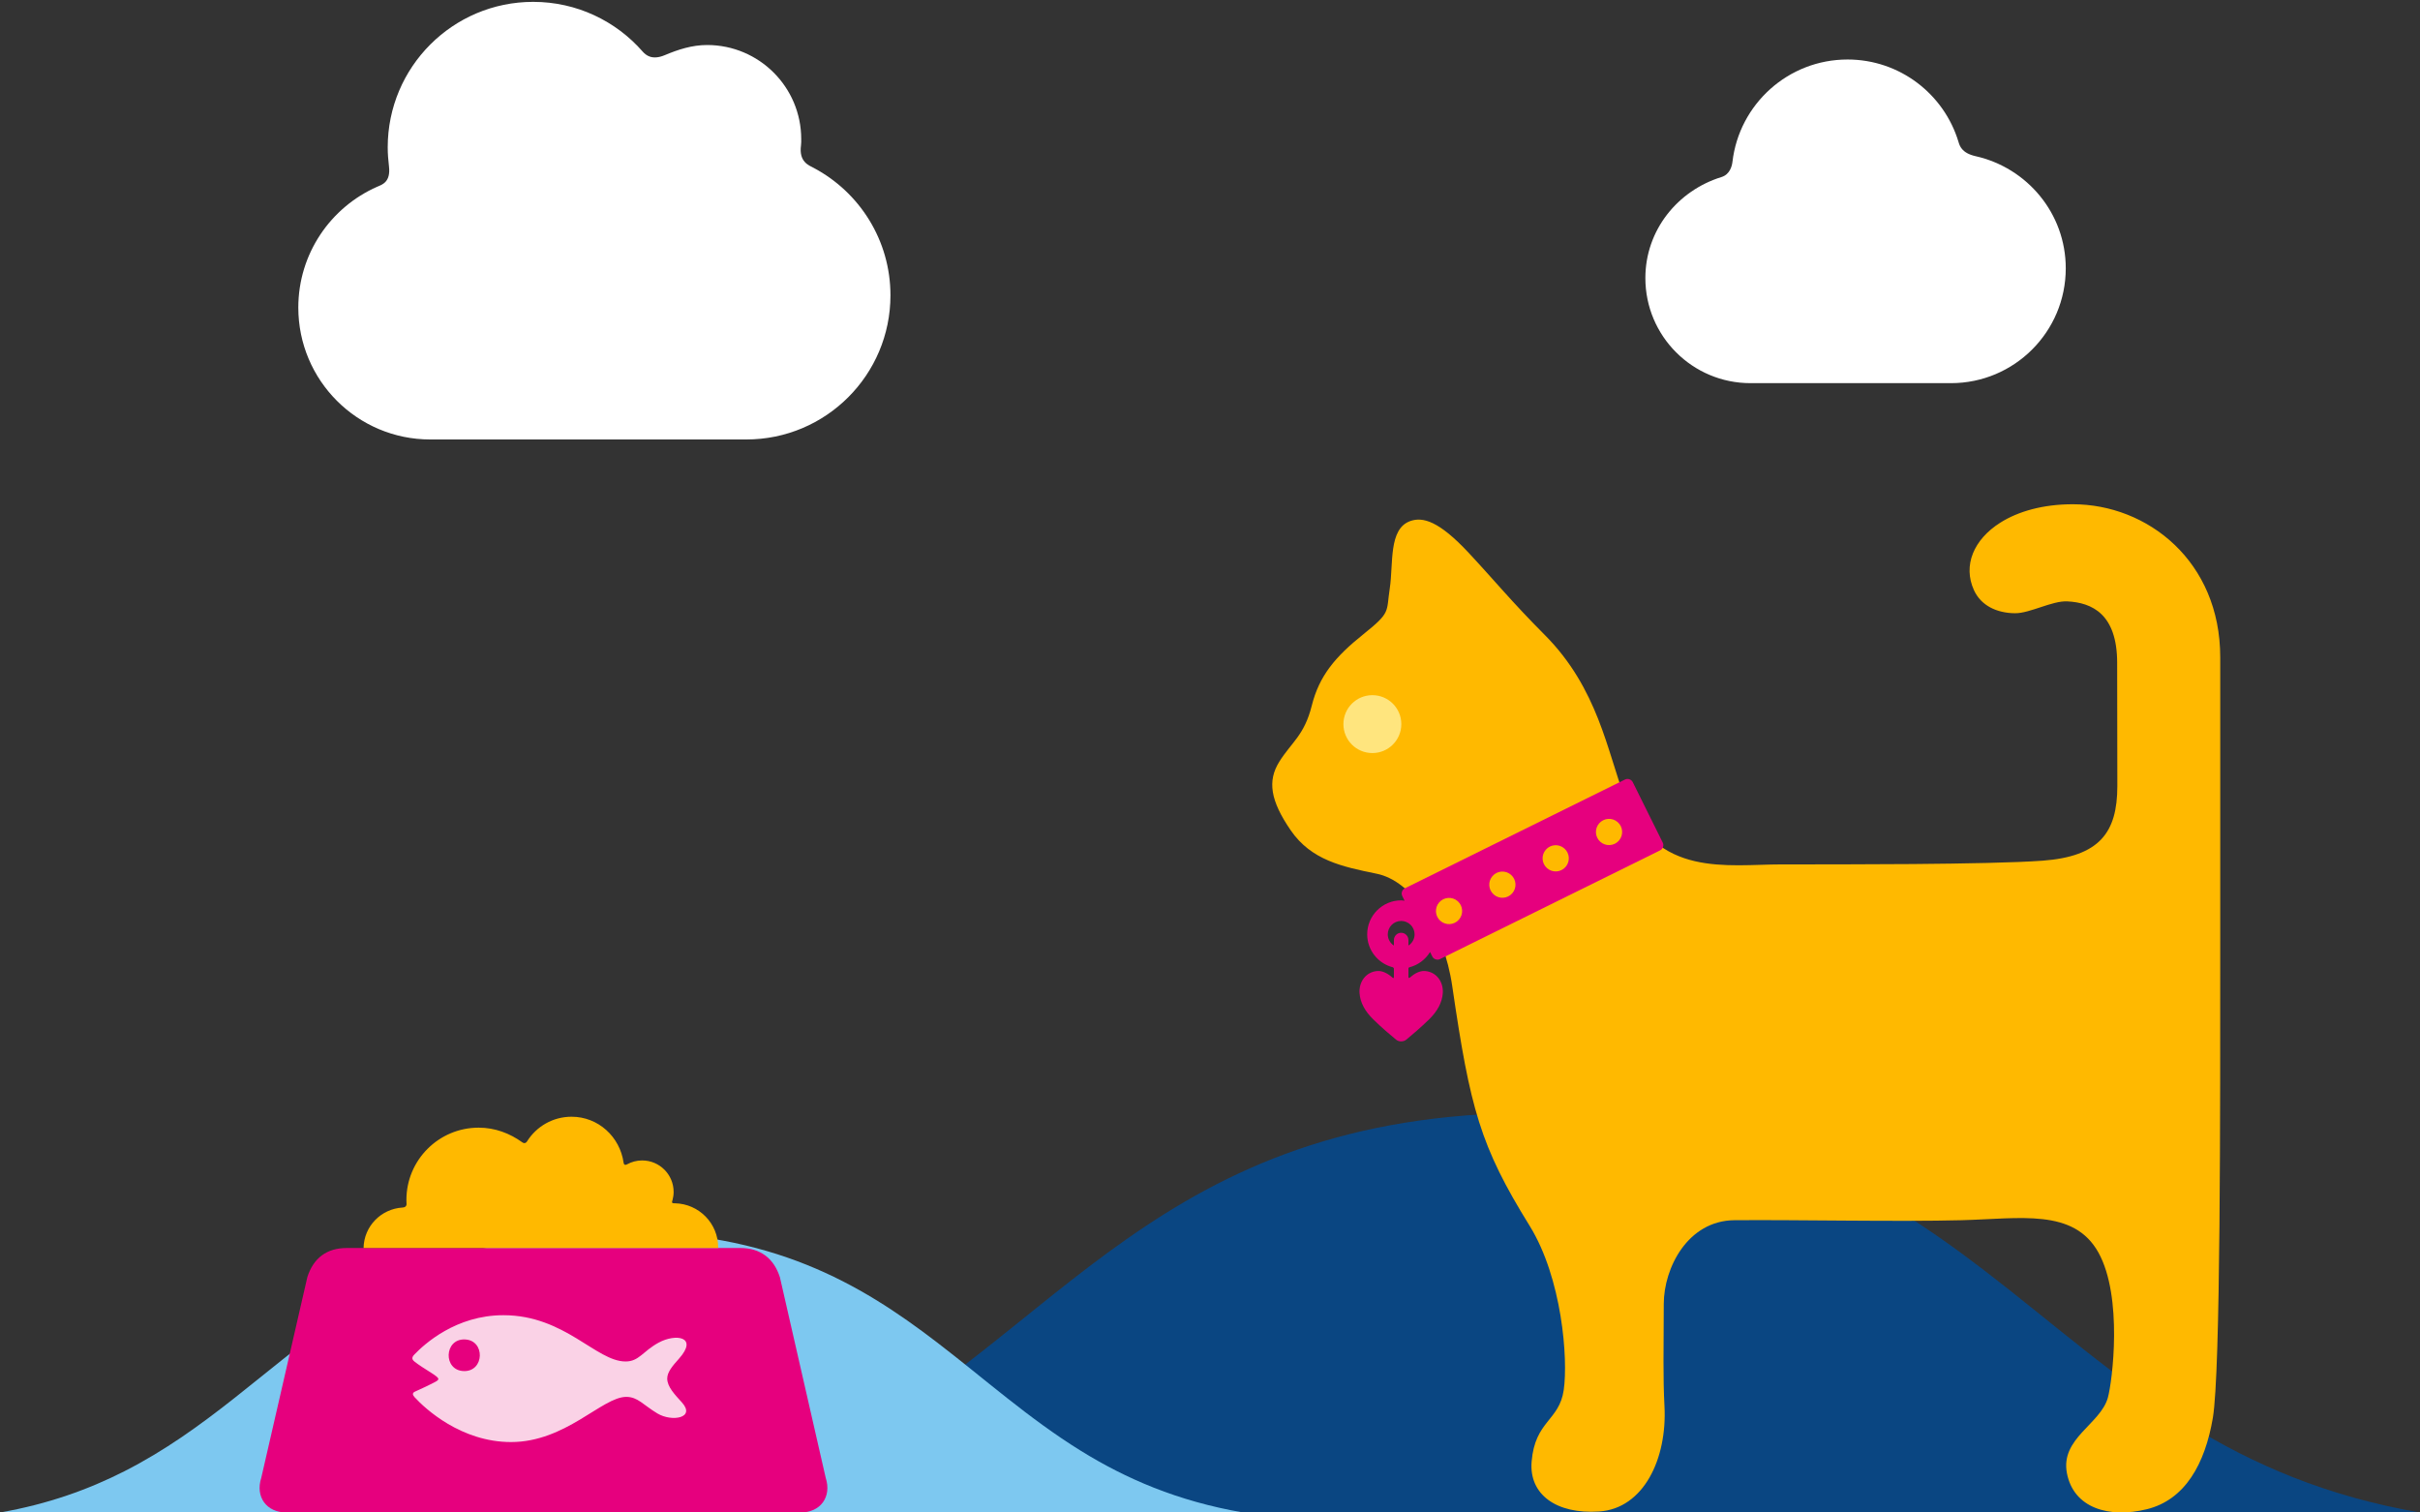
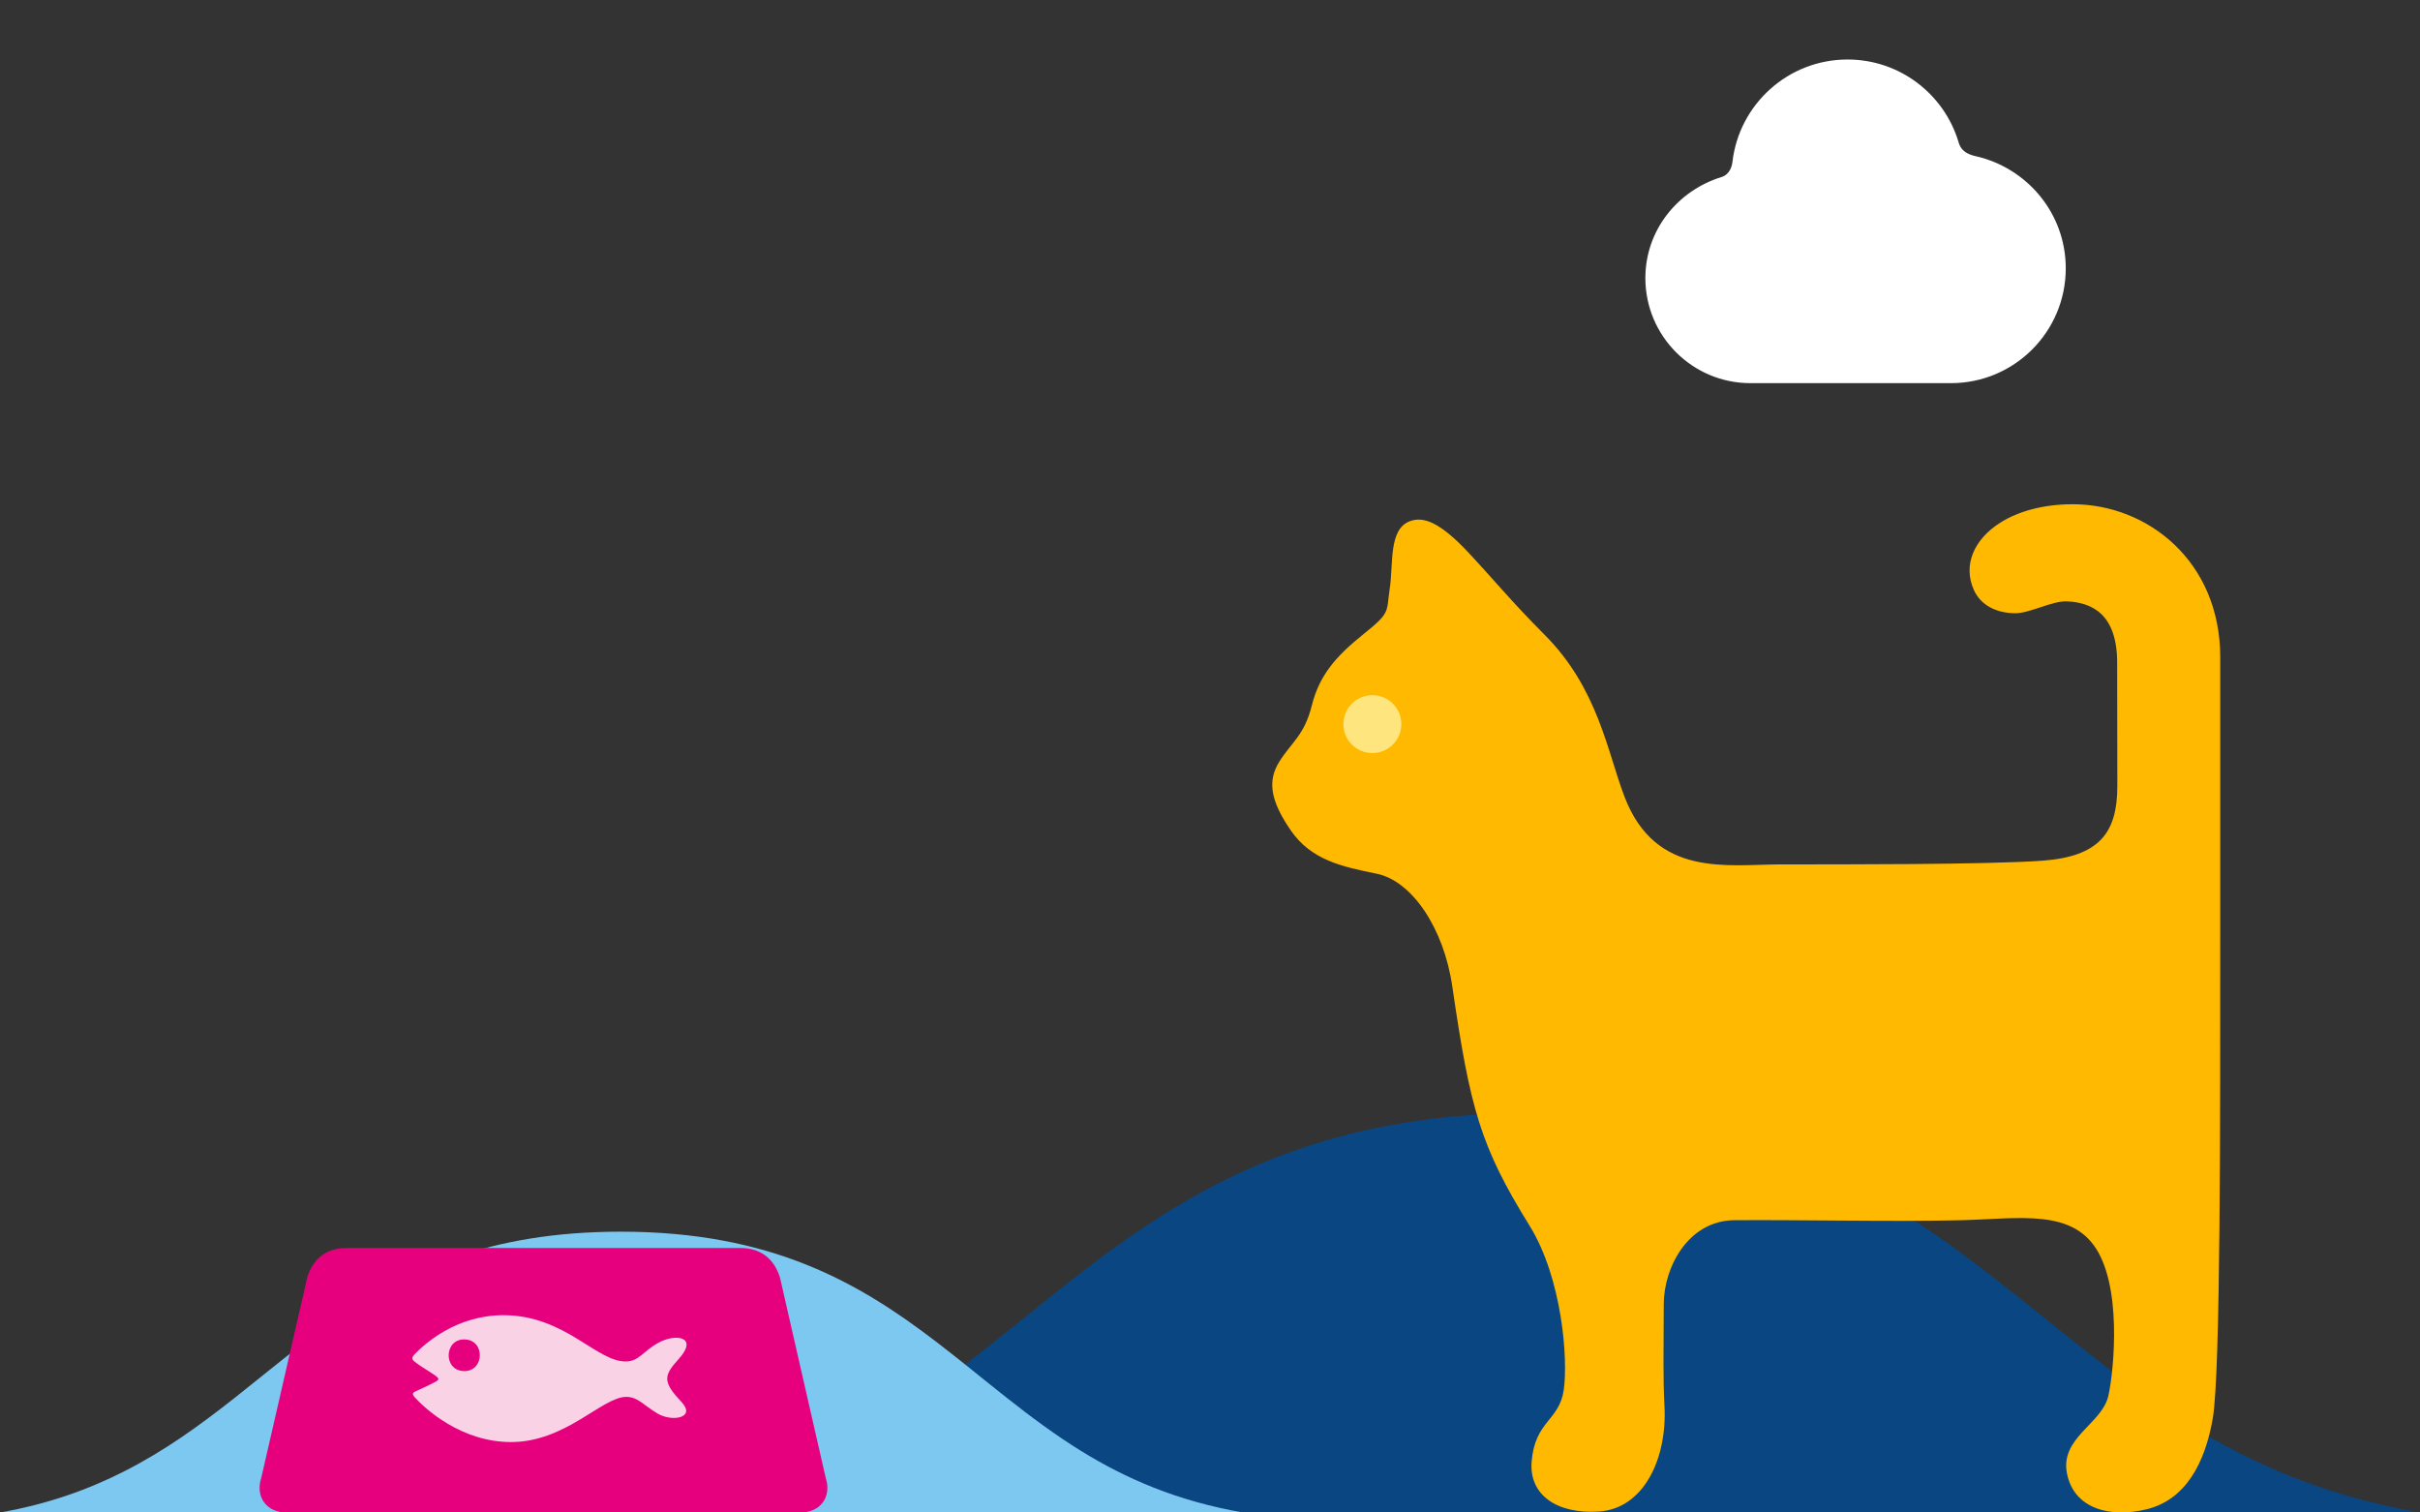
<svg xmlns="http://www.w3.org/2000/svg" version="1.1" id="Lager_1" x="0px" y="0px" viewBox="0 0 1280 800" enable-background="new 0 0 1280 800" xml:space="preserve">
  <rect x="0" y="0" width="1280" height="800" fill="#333333" stroke="none" />
  <g>
    <path fill="#0A4682" d="M1157.743,753.54c-39.529-24.51-72.531-54.273-108.404-81.734   c-58.289-44.629-124.133-83.193-237.844-83.193c-199.221,0-251.538,118.281-373.658,180.328   c-26.985,13.715-57.356,24.697-93.474,31.045h20.16h915.338C1230.511,791.464,1191.614,774.521,1157.743,753.54z" />
    <path fill="#7DC8F0" d="M571.646,767.349c-27.779-17.218-50.965-38.131-76.17-57.424c-40.958-31.359-87.218-58.453-167.12-58.453   c-139.978,0-176.737,83.102-262.544,126.705c-18.957,9.633-40.299,17.35-65.676,21.809h14.164H657.45   C622.774,794.003,595.443,782.089,571.646,767.349z" />
  </g>
  <path fill="#FFFFFF" d="M1035.878,74.995c-7.619-25.184-30.994-43.522-58.663-43.522c-31.424,0-57.313,23.649-60.873,54.115  c-0.26,2.233-1.35,6.687-5.829,8.062c-23.098,7.121-40.236,28.048-40.236,53.428c0,30.698,24.884,55.583,55.591,55.583  c23.14,0,81.963,0,106.027,0c33.544,0,60.735-27.191,60.735-60.735c0-29.074-20.465-53.204-47.709-59.325  C1037.572,80.948,1036.515,77.097,1035.878,74.995z" />
-   <path fill="#FFFFFF" d="M423.668,76.889c0.149-1.085,0.121-2.2,0.121-3.319c0-27.475-22.291-49.759-49.78-49.759  c-8.069,0-15.441,2.446-22.406,5.371c-6.767,2.833-10.022-0.008-11.748-1.979c-14.099-16.066-34.777-26.217-57.832-26.217  c-42.497,0-76.95,34.458-76.95,76.957c0,3.4,0.279,6.743,0.667,10.039c1,8.46-3.74,9.695-6.243,10.798  c-24.559,10.808-41.713,35.354-41.713,63.909c0,38.534,31.238,69.763,69.786,69.763c38.54,0,125.057,0,167.164,0  c42.121,0,76.251-34.143,76.251-76.24c0-29.231-16.458-54.616-40.61-67.411C427.797,87.437,422.47,85.612,423.668,76.889z" />
  <g>
    <path fill="#FFB900" d="M942.394,457.206c-28.635,0-66.661,7.307-83.181-35.857c-9.07-23.717-13.954-57.219-42.184-85.548   c-17.593-17.65-26.764-29-40.24-43.431c-15.726-16.845-24.246-19.096-30.839-16.771c-11.638,4.092-8.897,22.695-10.854,35.535   c-1.971,12.826,0.768,12.549-14.042,24.393c-14.795,11.84-23.258,21.892-27.215,37.677c-3.941,15.798-10.782,19.432-17.171,29.67   c-6.334,10.107-4.826,20.51,6.027,36.303c10.868,15.797,27.129,19.229,45.488,22.968c18.65,3.808,35.476,28.8,39.951,59.478   c9.449,64.651,14.754,84.517,40.896,126.688c17.215,27.778,20.446,70.549,18.068,86.916c-2.375,16.377-15.156,16.174-16.982,37.837   c-1.449,17.362,13.026,27.927,35.678,26.419c23.591-1.559,36.04-27.895,34.59-55.654c-0.825-15.636-0.42-29.684-0.377-54.146   c0.029-19.02,12.666-44.067,37.373-44.278c33.576-0.281,86.629,0.863,120.11,0c31.077-0.788,59.393-6.385,72.435,17.129   c13.02,23.454,7.354,68.26,4.971,76.76c-3.941,14.05-25.186,21.484-21.65,39.93c3.552,18.434,22.2,24.004,42.329,19.036   c20.128-4.979,30.699-23.876,34.852-48.278c4.124-24.418,3.913-161.839,3.913-252.479V347.655   c0-50.852-38.489-80.944-77.971-80.944c-15.809,0-28.932,3.785-38.351,9.74c-14.101,8.906-19.883,22.645-13.955,35.669   c3.725,8.206,12.071,12.145,21.694,12.238c7.889,0.082,19.642-6.659,27.662-6.272c13.117,0.649,26.404,6.696,26.404,32.522   c0,23.056,0.094,40.465,0.094,65.146c0,24.68-9.472,37.247-39.496,39.486C1051.896,457.363,971.984,457.206,942.394,457.206" />
    <path fill="#FFE57E" d="M741.196,383.012c0,8.457-6.854,15.308-15.317,15.308s-15.316-6.851-15.316-15.308   c0-8.464,6.854-15.319,15.316-15.319S741.196,374.548,741.196,383.012" />
-     <path fill="#E6007E" d="M878.067,449.786c1.52-0.748,2.159-2.607,1.391-4.127l-15.84-31.932c-0.768-1.521-2.622-2.145-4.144-1.398   l-116.364,57.5c-1.521,0.752-2.16,2.614-1.407,4.128l1.217,2.457c-0.594-0.058-1.186-0.187-1.811-0.187   c-9.911,0-17.969,8.067-17.969,17.979c0,8.376,5.768,15.426,13.536,17.412c0.187,0.045,0.593,0.386,0.593,0.77v4.461   c0,0.666-0.436,0.513-0.681,0.299c-2.247-2.057-5.204-3.744-7.971-3.558c-6.072,0.403-9.927,5.646-9.521,11.698   c0.348,5.08,2.941,9.638,7.188,13.834c4.26,4.177,9.202,8.398,12.172,10.826c1.466,1.189,3.885,1.168,5.391-0.057   c2.973-2.438,7.869-6.625,12.101-10.77c4.247-4.196,6.841-8.754,7.188-13.834c0.404-6.053-3.464-11.295-9.521-11.698   c-2.709-0.183-5.578,1.419-7.811,3.407c-0.304,0.268-0.854,0.554-0.854-0.255v-4.388c0-0.566,0.36-0.686,0.534-0.723   c4.595-1.167,8.478-4.127,10.912-8.08l1.16,2.334c0.753,1.518,2.607,2.144,4.13,1.399L878.067,449.786 M748.211,494.206   c0,2.492-1.305,4.676-3.26,5.938v-2.928c0-2.123-1.726-3.841-3.842-3.841c-2.114,0-3.84,1.718-3.84,3.841v2.928   c-1.942-1.266-3.246-3.452-3.246-5.938c0-3.91,3.174-7.088,7.086-7.088C745.022,487.118,748.211,490.296,748.211,494.206" />
    <path fill="#FFB900" d="M771.005,476.65c2.884,2.53,3.174,6.915,0.639,9.792c-2.522,2.875-6.899,3.162-9.782,0.638   c-2.884-2.534-3.159-6.911-0.638-9.792C763.76,474.407,768.135,474.122,771.005,476.65" />
-     <path fill="#FFB900" d="M799.22,462.72c2.883,2.527,3.173,6.908,0.638,9.785c-2.522,2.882-6.912,3.162-9.782,0.636   c-2.884-2.528-3.172-6.904-0.638-9.782C791.959,460.474,796.35,460.183,799.22,462.72" />
-     <path fill="#FFB900" d="M827.435,448.787c2.87,2.53,3.157,6.905,0.624,9.782c-2.523,2.882-6.899,3.164-9.783,0.637   c-2.884-2.534-3.159-6.905-0.638-9.787C820.174,446.54,824.551,446.25,827.435,448.787" />
    <path fill="#FFB900" d="M855.634,434.849c2.884,2.53,3.173,6.91,0.638,9.788c-2.521,2.879-6.911,3.163-9.796,0.636   c-2.868-2.527-3.16-6.904-0.622-9.786C848.373,432.603,852.764,432.313,855.634,434.849" />
  </g>
  <g>
    <path fill="#E6007E" d="M306.752,660.104c-10.609,0-27.963,0-38.572,0h-84.734c-10.607,0-17.615,5.26-20.873,15.357   l-24.381,106.201c-3.26,10.094,2.752,18.352,13.361,18.352H268.18c10.609,0,27.963,0,38.572,0h116.624   c10.611,0,16.624-8.258,13.362-18.352l-24.229-106.1c-3.262-10.098-10.416-15.459-21.022-15.459H306.752z" />
    <path fill="#FAD2E6" d="M347.725,747.624c-7.488-4.484-10.336-8.771-16.469-8.771c-12.771,0-31.92,23.896-60.961,23.896   c-26.402,0-45.426-17.619-51.045-23.766c-1.166-1.273-1.15-2.283,0.232-2.904c4.301-1.924,8.131-3.773,9.814-4.67   c1.137-0.596,2.15-1.037,2.514-1.754c0.391-0.773-1.518-2.127-3.574-3.424c-3.457-2.178-7.004-4.42-9.098-6.123   c-1.467-1.189-1.275-2.307,0-3.627c5.348-5.578,22.002-20.83,47.127-20.83c32.492,0,49.027,24.482,64.607,24.482   c7.15,0,9.066-5.373,17.488-9.963c9.095-4.957,21.189-3.164,10.729,8.527c-3.318,3.709-6.18,7.027-6.18,10.469   c0,4.328,4.003,8.479,7.732,12.588C368.156,750.038,355.39,752.224,347.725,747.624z M245.291,725.204   c10.984,0.35,11.508-16.395,0.523-16.73C234.832,708.124,234.314,724.87,245.291,725.204z" />
-     <path fill="#FFB900" d="M306.752,660.104h73.104c0-0.105,0.012-0.203,0.012-0.309c0-12.711-10.167-23.053-22.815-23.334   c-0.172-0.004-0.351-0.004-0.526-0.004c-1.618-0.004-0.982-1.076-0.819-1.672c0.384-1.381,0.596-2.828,0.596-4.328   c0-9.201-7.457-16.664-16.664-16.664c-2.887,0-5.59,0.75-7.949,2.045c-0.584,0.322-1.631,0.715-1.859-0.896   c-1.949-13.652-13.375-24.268-27.527-24.268c-9.971,0-18.697,5.252-23.598,13.139c-0.328,0.525-1.207,1.301-2.455,0.396   c-6.521-4.717-14.395-7.762-23.064-7.758c-21.111,0-38.223,17.113-38.223,38.229c0,0.762,0.025,1.516,0.072,2.262   c0.033,0.6-0.342,1.66-2.125,1.766c-11.373,0.682-20.422,9.926-20.607,21.396h75.877   C278.789,660.104,296.143,660.104,306.752,660.104z" />
  </g>
</svg>